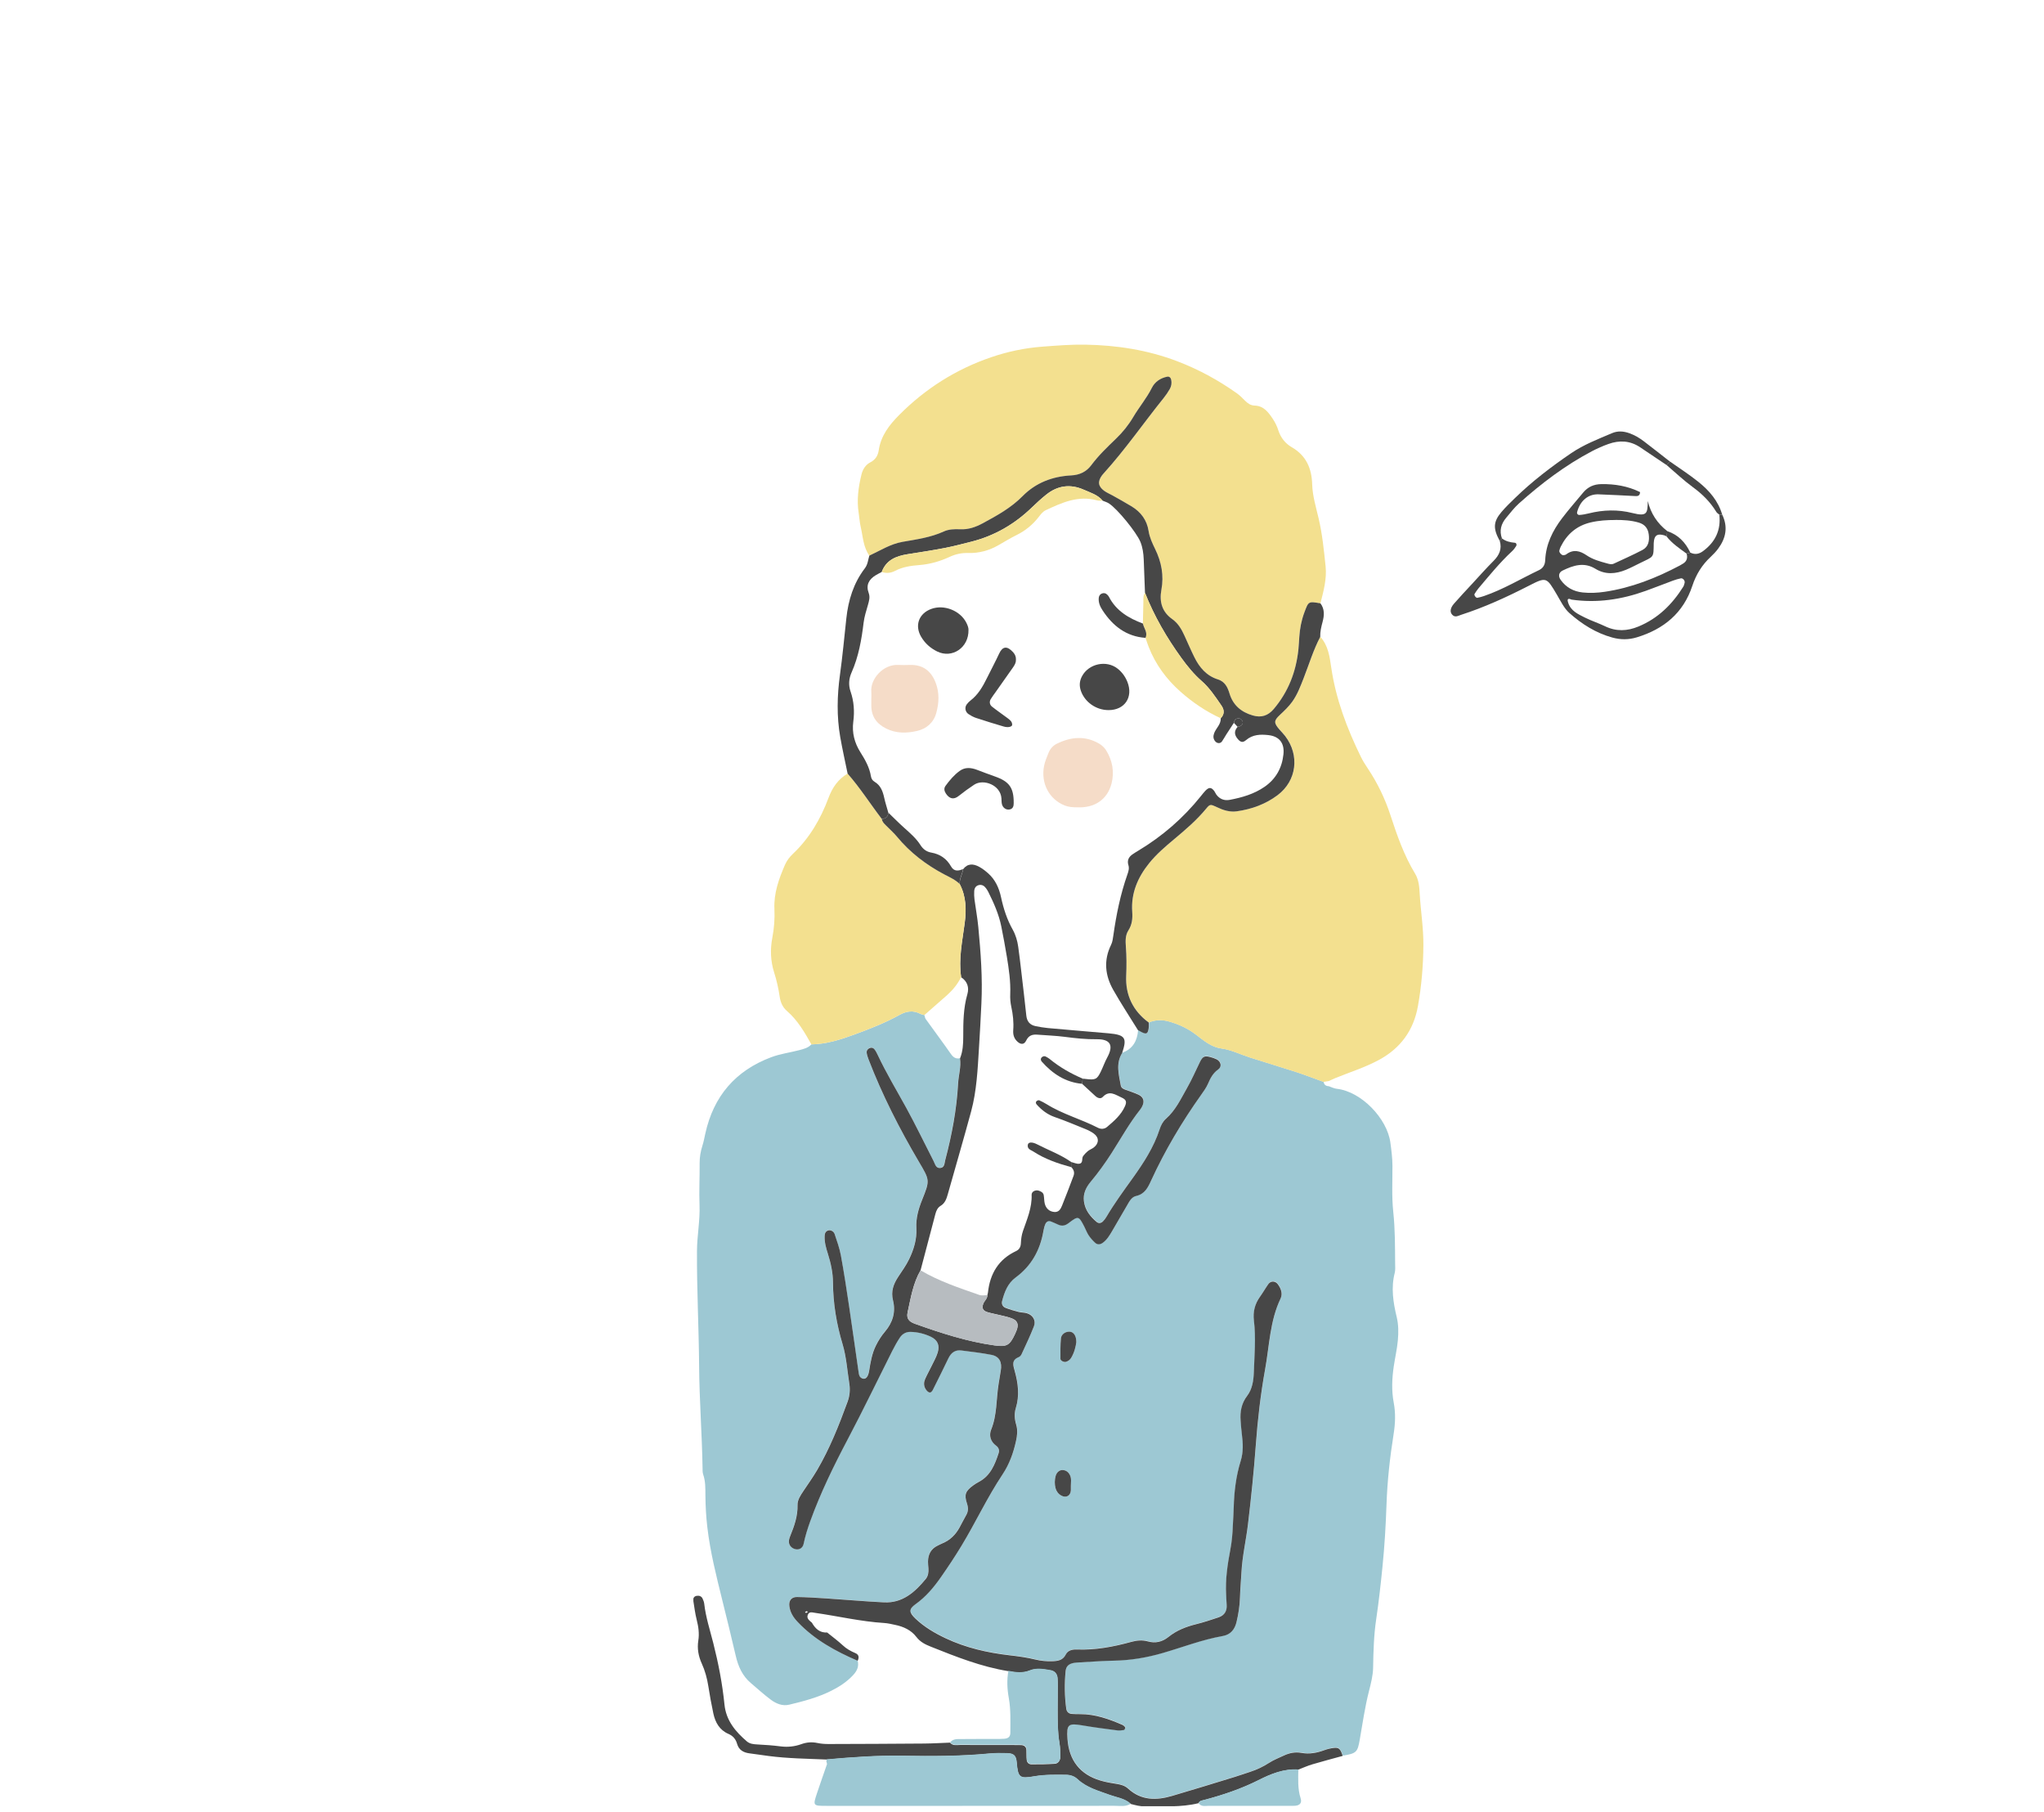
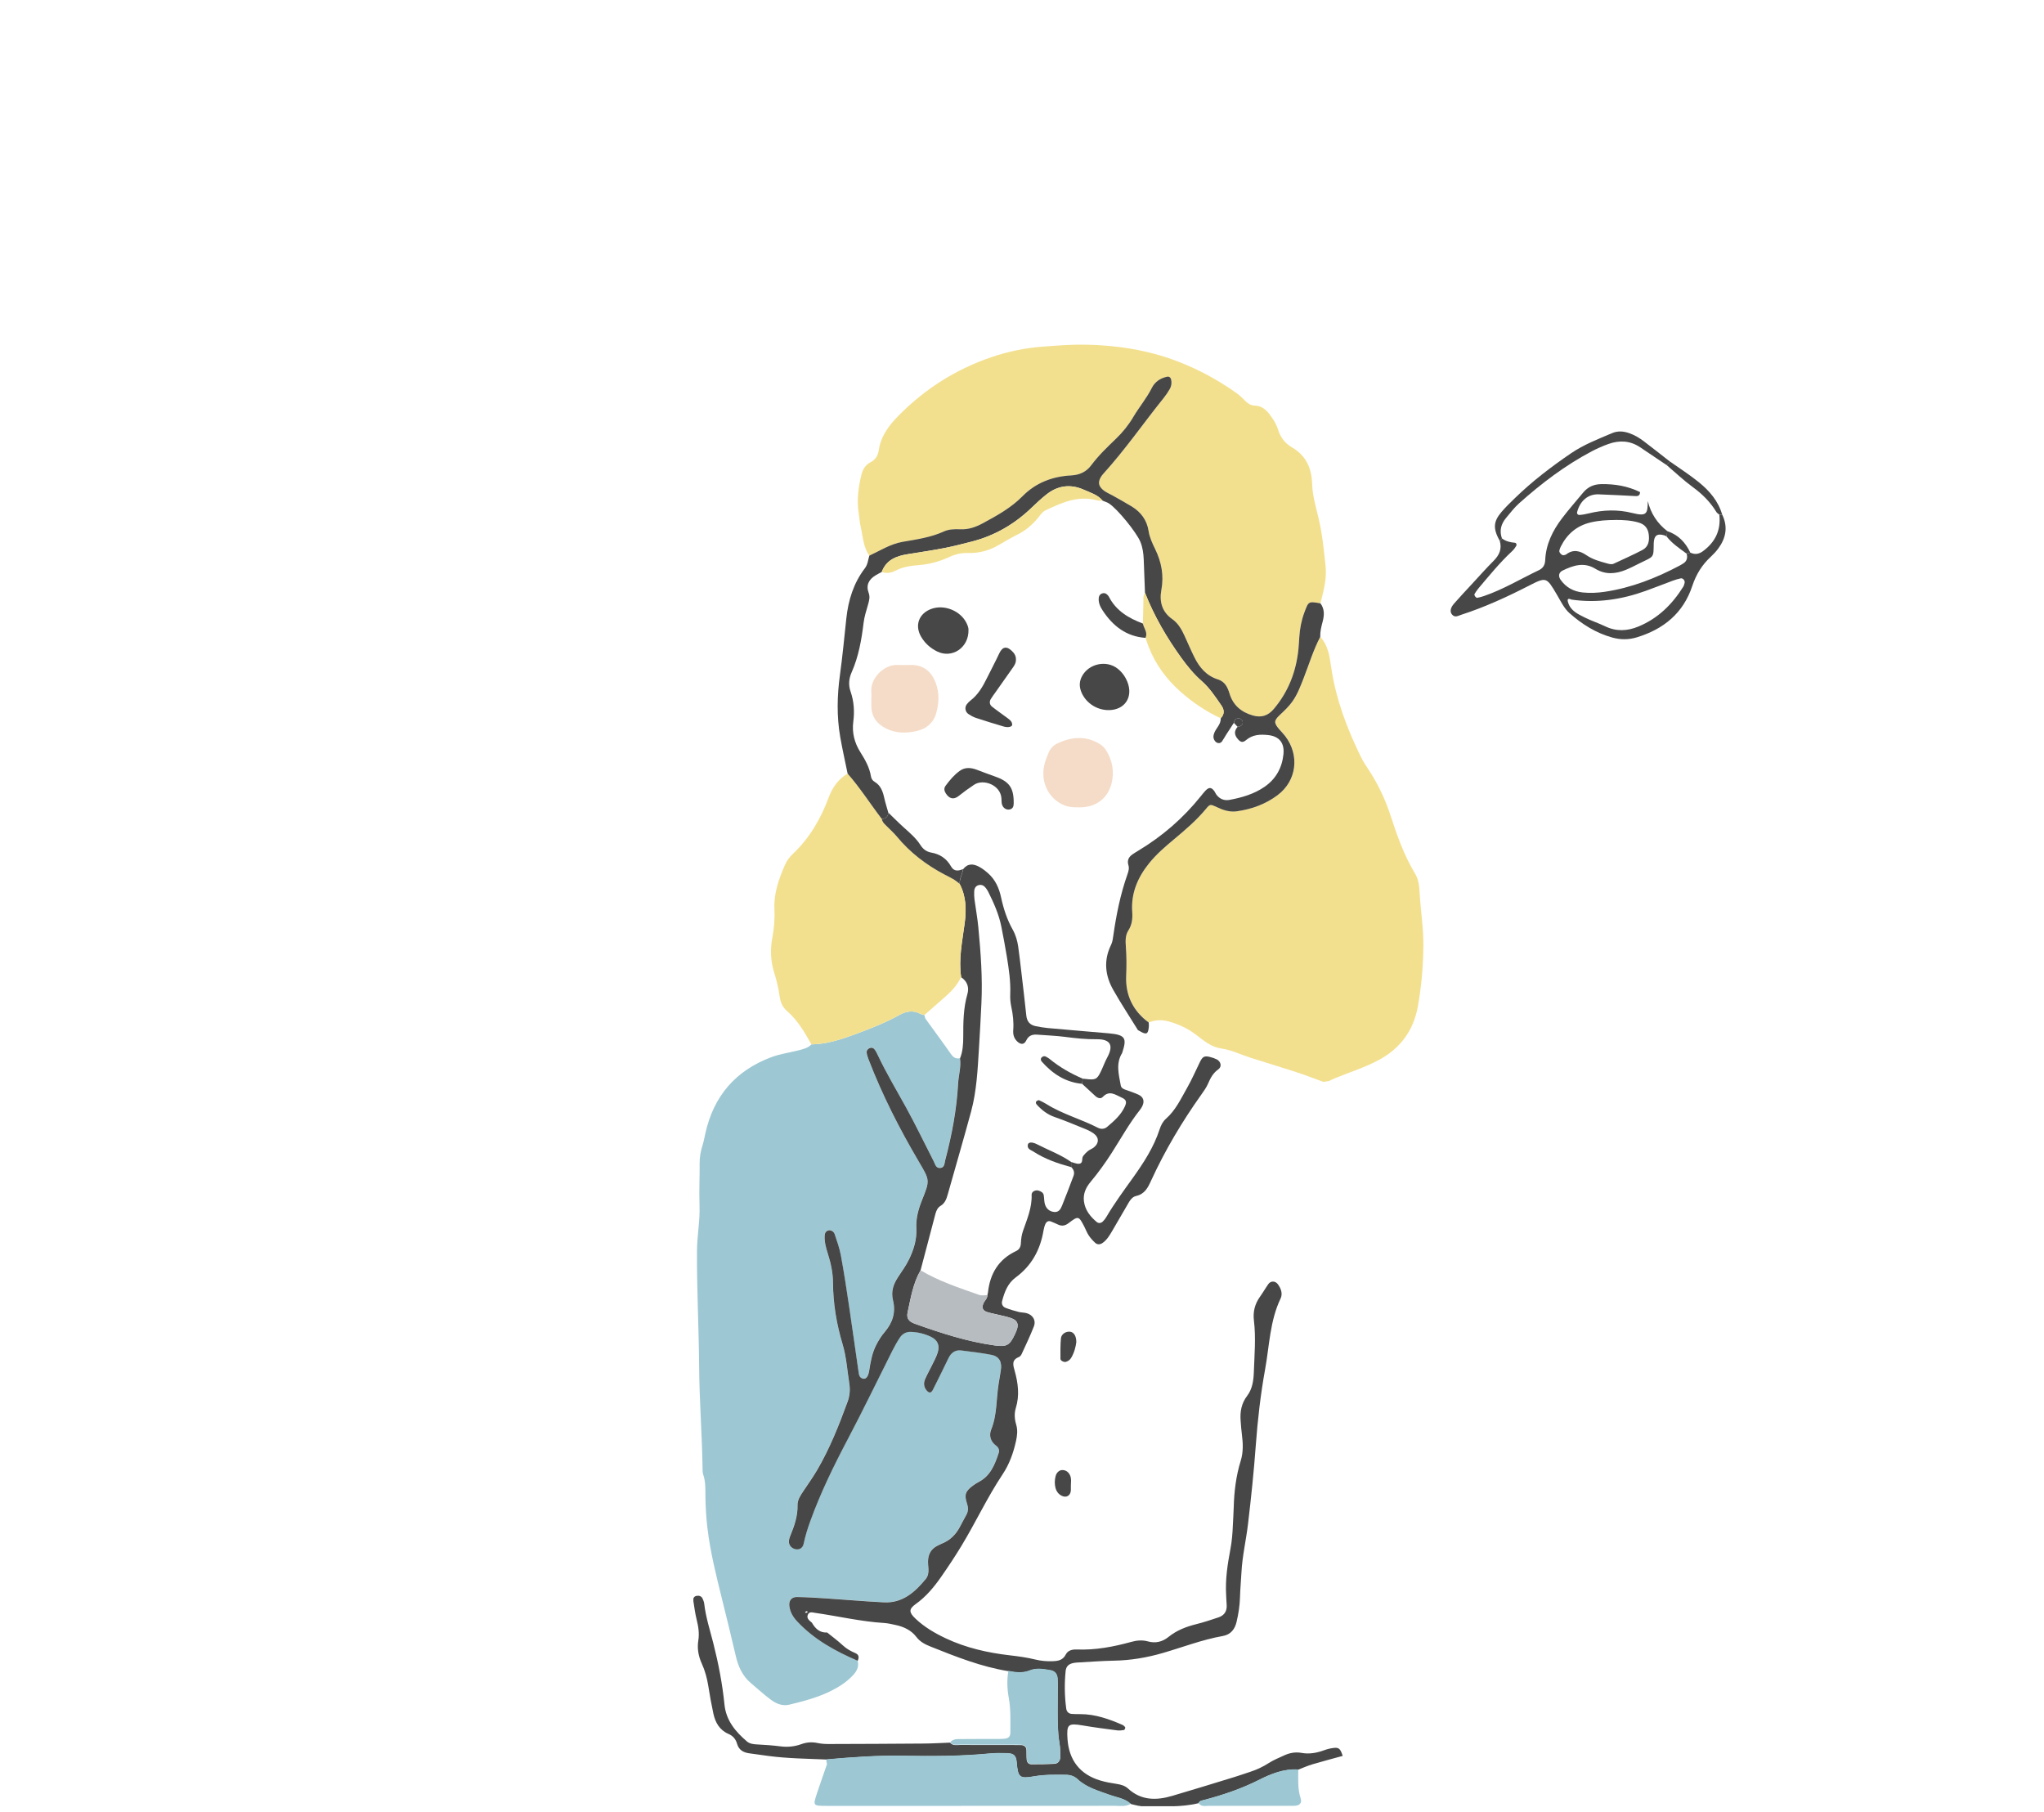
<svg xmlns="http://www.w3.org/2000/svg" id="Layer_1" viewBox="0 0 200 177.27">
  <defs>
    <style>.cls-1{fill:#474747;}.cls-2{fill:none;}.cls-3{fill:#b7bcc0;}.cls-4{fill:#9dc8d3;}.cls-5{fill:#f3e08f;}.cls-6{fill:#f5dcc8;}.cls-7{clip-path:url(#clippath);}</style>
    <clipPath id="clippath">
      <rect class="cls-2" x="67.845" y="33.714" width="101" height="143" />
    </clipPath>
  </defs>
  <g class="cls-7">
-     <path class="cls-4" d="M130.031,106.277c.254.085.506.219.769.247,2.41.267,4.922,2.911,5.241,5.241.104.768.203,1.524.206,2.297.006,1.501-.079,3.013.079,4.497.181,1.68.172,3.351.184,5.028,0,.318.037.651-.039.949-.376,1.458-.15,2.891.189,4.303.187.77.184,1.538.116,2.299-.076.853-.277,1.697-.401,2.547-.172,1.174-.226,2.359-.006,3.525.198,1.043.158,2.052-.008,3.101-.362,2.279-.616,4.57-.695,6.892-.071,2.03-.189,4.068-.396,6.097-.172,1.714-.359,3.423-.613,5.125-.234,1.572-.274,3.158-.302,4.747-.014.759-.212,1.523-.401,2.268-.404,1.583-.633,3.198-.913,4.801-.206,1.179-.322,1.316-1.65,1.526-.218-.685-.364-.835-.862-.781-.311.034-.624.108-.918.216-.735.27-1.466.412-2.255.27-.588-.106-1.173,0-1.718.258-.489.233-1,.432-1.455.722-.579.373-1.184.66-1.831.87-.517.168-1.026.35-1.546.509-2.031.619-4.057,1.25-6.097,1.847-1.545.452-3.034.469-4.325-.719-.305-.281-.698-.389-1.113-.452-.534-.079-1.074-.176-1.591-.329-1.989-.592-3.077-1.984-3.218-4.074-.099-1.438.062-1.56,1.509-1.313,1.11.191,2.232.33,3.351.478.217.028.449-.003.67-.034.051-.009.096-.128.124-.202.011-.029-.017-.088-.045-.117-.059-.062-.124-.136-.201-.17-1.331-.583-2.69-1.072-4.17-1.066-.271,0-.542,0-.814-.02-.308-.023-.506-.213-.545-.512-.17-1.219-.184-2.447-.062-3.672.048-.48.302-.708.788-.804.175-.034.359-.04.54-.052,1.127-.059,2.254-.15,3.385-.17,1.639-.029,3.232-.299,4.803-.753,1.949-.566,3.854-1.305,5.862-1.66.774-.137,1.175-.665,1.345-1.365.189-.793.316-1.603.339-2.427.023-.816.102-1.632.144-2.447.082-1.592.455-3.147.641-4.721.305-2.57.574-5.148.763-7.729.184-2.496.469-4.971.915-7.433.421-2.313.463-4.71,1.506-6.893.226-.475.048-.983-.271-1.41-.246-.327-.687-.341-.921-.011-.288.407-.534.844-.825,1.248-.5.699-.695,1.461-.59,2.317.203,1.68.051,3.363-.006,5.042-.028.824-.147,1.663-.653,2.328-.565.742-.709,1.549-.641,2.436.034.452.065.907.124,1.356.113.864.144,1.734-.116,2.569-.46,1.49-.644,3.013-.684,4.562-.017.591-.062,1.18-.085,1.768-.028.773-.09,1.538-.237,2.302-.28,1.473-.509,2.957-.421,4.469.017.318.023.636.051.952.057.631-.206,1.066-.797,1.265-.726.244-1.458.486-2.201.671-.978.244-1.896.599-2.687,1.239-.607.492-1.283.651-2.034.438-.542-.154-1.082-.097-1.608.048-1.752.483-3.517.818-5.345.745-.427-.017-.862.088-1.06.477-.302.6-.802.657-1.359.671-.545.014-1.076-.031-1.61-.162-.833-.205-1.681-.318-2.537-.418-2.164-.25-4.275-.73-6.261-1.666-1.065-.503-2.082-1.1-2.947-1.918-.644-.608-.67-.932.008-1.419,1.014-.727,1.794-1.659,2.498-2.666.701-1.003,1.379-2.026,2.012-3.072,1.387-2.291,2.517-4.73,4.003-6.961.667-1.001,1.057-2.098,1.314-3.263.119-.543.184-1.058.017-1.606-.158-.526-.201-1.086-.037-1.618.379-1.225.226-2.433-.107-3.626-.158-.566-.328-1.069.393-1.359.113-.046.226-.171.28-.287.415-.907.848-1.805,1.209-2.734.217-.566-.107-1.1-.695-1.271-.257-.077-.54-.06-.8-.128-.435-.114-.87-.236-1.288-.401-.277-.108-.41-.372-.33-.671.235-.887.542-1.725,1.331-2.305,1.537-1.131,2.393-2.683,2.712-4.556.037-.222.093-.446.181-.651.096-.222.28-.367.54-.27.254.094.497.216.746.324.37.162.678.083,1.003-.165.944-.722.986-.702,1.534.364.144.281.254.588.429.85.172.261.39.497.619.711.226.21.494.19.743.014.421-.296.672-.73.927-1.16.486-.821.952-1.651,1.438-2.47.232-.389.449-.858.913-.961.831-.185,1.141-.81,1.452-1.484,1.367-2.982,3.037-5.784,4.936-8.453.235-.33.478-.668.639-1.04.237-.551.494-1.043,1.009-1.41.379-.267.257-.779-.181-.989-.201-.097-.421-.165-.639-.222-.528-.134-.718-.04-.966.466-.424.853-.797,1.737-1.269,2.561-.605,1.057-1.119,2.186-2.065,3.016-.311.273-.497.645-.624,1.04-.571,1.754-1.56,3.272-2.619,4.75-.898,1.254-1.814,2.496-2.596,3.829-.09.153-.203.301-.331.426-.181.179-.424.213-.613.054-.636-.537-1.141-1.165-1.246-2.035-.088-.73.195-1.339.644-1.876.757-.907,1.446-1.862,2.082-2.857.904-1.413,1.721-2.888,2.763-4.207.085-.105.155-.225.218-.347.243-.486.121-.901-.367-1.128-.41-.19-.842-.327-1.266-.48-.22-.08-.427-.176-.472-.432-.189-1.066-.503-2.14.138-3.169,1.037-.372,1.469-1.171,1.551-2.22.04.02.079.037.116.06.718.429.879.358.949-.418.011-.128-.008-.259-.014-.389.644-.256,1.266-.29,1.966-.094.977.273,1.856.682,2.653,1.293.757.58,1.506,1.216,2.469,1.347,1.003.139,1.882.588,2.82.89,1.5.483,3.014.929,4.515,1.418.898.293,1.78.64,2.67.961.056.298.243.426.534.426l-.006.006ZM105.316,131.307c0-.611-.254-.978-.624-1.015-.404-.043-.839.225-.882.651-.065.665-.051,1.339-.048,2.009,0,.179.347.344.531.29.223-.065.404-.199.52-.395.302-.509.444-1.069.503-1.538v-.003ZM104.782,145.402c0-.361.079-.73-.082-1.071-.141-.302-.384-.501-.737-.509-.297-.009-.571.227-.667.571-.11.401-.119.81-.011,1.205.082.313.271.563.568.725.466.256.898.02.93-.517.008-.136,0-.27,0-.407v.003Z" />
    <path class="cls-4" d="M83.92,162.485c.138.537-.051.969-.41,1.364-.619.683-1.373,1.171-2.187,1.578-1.3.648-2.695,1.017-4.099,1.353-.661.159-1.269-.097-1.78-.472-.689-.506-1.322-1.094-1.978-1.646-.833-.705-1.24-1.637-1.48-2.683-.415-1.808-.865-3.607-1.308-5.406-.585-2.371-1.187-4.733-1.469-7.171-.121-1.041-.178-2.072-.186-3.113-.006-.679.014-1.361-.215-2.021-.073-.207-.062-.449-.065-.673-.054-3.309-.311-6.612-.336-9.923-.028-3.763-.232-7.524-.209-11.29.008-1.501.308-2.973.249-4.477-.054-1.359.023-2.726.011-4.087-.006-.6.093-1.168.274-1.737.124-.387.195-.787.283-1.185.808-3.652,2.941-6.14,6.43-7.456.893-.338,1.834-.455,2.746-.694.441-.114.876-.219,1.204-.566,1.503-.026,2.913-.489,4.297-1.001,1.472-.543,2.941-1.117,4.32-1.882.678-.378,1.345-.478,2.051-.105.119.063.257.08.387.119.04.128.051.279.124.381.817,1.137,1.656,2.26,2.458,3.408.234.338.483.52.893.435.124.827-.141,1.623-.186,2.439-.139,2.55-.61,5.045-1.26,7.507-.076.29-.057.702-.441.767-.478.082-.551-.375-.706-.682-.89-1.737-1.735-3.496-2.673-5.207-.938-1.711-1.947-3.38-2.78-5.147-.096-.205-.201-.409-.339-.583-.119-.145-.305-.179-.489-.091-.181.088-.282.247-.26.435.028.222.102.441.181.648,1.339,3.485,3.029,6.796,4.919,10.005,1.074,1.825,1.105,1.811.328,3.743-.359.893-.619,1.799-.565,2.78.059,1.074-.249,2.078-.703,3.021-.294.608-.698,1.165-1.071,1.734-.466.708-.726,1.424-.509,2.308.283,1.131-.028,2.163-.78,3.047-.356.418-.644.876-.89,1.364-.39.785-.531,1.634-.667,2.487-.088.555-.317.825-.599.757-.393-.094-.407-.441-.449-.751-.305-2.112-.596-4.224-.913-6.336-.249-1.66-.5-3.323-.805-4.974-.13-.708-.384-1.398-.61-2.086-.096-.29-.421-.435-.653-.347-.243.094-.316.29-.325.537-.023.603.141,1.171.316,1.734.288.915.494,1.845.5,2.805.011,2.061.347,4.07.938,6.037.381,1.271.458,2.589.664,3.885.093.583.042,1.169-.17,1.746-.842,2.305-1.743,4.584-2.989,6.705-.413.702-.89,1.367-1.342,2.046-.28.418-.579.859-.568,1.365.025,1.08-.319,2.055-.715,3.024-.051.125-.093.256-.119.389-.076.432.181.805.622.904.376.088.72-.099.808-.526.155-.758.384-1.489.65-2.217,1.009-2.779,2.303-5.426,3.681-8.038,1.503-2.848,2.899-5.756,4.348-8.632.223-.443.463-.884.743-1.296.237-.35.59-.557,1.034-.549.687.014,1.348.176,1.961.461.695.324.921.844.698,1.569-.133.429-.359.83-.557,1.236-.218.449-.463.884-.667,1.339-.133.298-.153.625.006.924.079.15.206.315.353.378.195.085.319-.089.404-.259.503-1.015,1.017-2.027,1.503-3.05.266-.554.658-.861,1.28-.779.983.131,1.972.239,2.944.429.768.153,1.054.713.907,1.544-.079.446-.147.895-.218,1.341-.234,1.473-.138,2.993-.718,4.42-.234.575-.079,1.169.478,1.578.24.176.347.435.254.719-.37,1.134-.802,2.231-1.949,2.831-.201.105-.396.225-.574.361-.718.537-.867.873-.579,1.751.144.438.133.776-.087,1.154-.229.392-.424.801-.644,1.199-.387.694-.918,1.231-1.661,1.538-.167.068-.328.154-.489.233-.641.31-.918.847-.932,1.538-.006.227.025.455.042.679.028.375-.028.756-.26,1.038-1.062,1.296-2.274,2.379-4.088,2.291-1.893-.094-3.783-.262-5.676-.387-.946-.062-1.893-.122-2.839-.136-.542-.009-.814.361-.746.898.079.611.384,1.091.805,1.535,1.656,1.751,3.709,2.868,5.879,3.806l.008.011Z" />
    <path class="cls-5" d="M85.064,54.361c-.605-.847-.627-1.87-.85-2.831-.102-.441-.124-.895-.195-1.344-.201-1.279-.028-2.535.277-3.775.122-.492.401-.941.865-1.177.497-.256.743-.659.819-1.174.212-1.427,1.023-2.473,2.003-3.459,2.568-2.584,5.563-4.477,8.993-5.648,1.619-.554,3.286-.907,5.018-1.037,1.396-.105,2.786-.219,4.184-.196,3.088.051,6.108.517,9.004,1.62,2.077.79,4.023,1.848,5.84,3.138.294.207.551.472.805.728.266.264.548.463.941.475.887.023,1.348.665,1.777,1.308.223.335.41.716.531,1.1.235.733.684,1.299,1.322,1.666,1.404.813,1.949,2.064,1.995,3.624.034,1.143.373,2.237.63,3.337.365,1.552.52,3.13.684,4.701.127,1.228-.206,2.43-.508,3.618-1.189-.208-1.167-.199-1.576.901-.288.776-.441,1.572-.492,2.39-.025.409-.045.819-.088,1.225-.226,2.18-.986,4.136-2.41,5.818-.562.665-1.218.875-2.054.634-1.122-.327-1.927-.995-2.271-2.129-.195-.642-.458-1.182-1.144-1.398-1.113-.353-1.805-1.171-2.303-2.177-.342-.691-.647-1.401-.966-2.101-.285-.622-.613-1.208-1.195-1.62-1.003-.711-1.28-1.694-1.062-2.876.257-1.39.008-2.709-.607-3.971-.28-.569-.551-1.14-.647-1.782-.161-1.055-.746-1.839-1.639-2.388-.616-.378-1.251-.725-1.882-1.08-.274-.156-.573-.276-.828-.46-.596-.438-.65-.91-.206-1.512.054-.074.113-.142.175-.208,2.102-2.322,3.882-4.903,5.843-7.342.226-.281.435-.583.613-.895.158-.279.206-.6.133-.924-.048-.207-.201-.321-.393-.281-.655.134-1.201.503-1.492,1.083-.514,1.023-1.252,1.89-1.825,2.865-.466.79-1.034,1.489-1.689,2.12-.848.819-1.701,1.629-2.41,2.581-.489.657-1.144.966-1.975,1.009-1.819.094-3.452.708-4.752,2.027-1.136,1.151-2.515,1.91-3.907,2.661-.689.372-1.407.62-2.198.583-.548-.026-1.119-.006-1.602.213-1.294.594-2.673.773-4.046,1.017-1.178.207-2.178.853-3.241,1.347l.003-.003Z" />
    <path class="cls-5" d="M129.497,105.851c-.89-.321-1.771-.668-2.67-.961-1.5-.489-3.012-.935-4.515-1.418-.938-.301-1.819-.75-2.82-.89-.963-.134-1.715-.77-2.469-1.347-.797-.611-1.675-1.02-2.653-1.293-.703-.196-1.322-.162-1.966.094-1.537-1.131-2.288-2.678-2.204-4.568.042-.955.042-1.899-.031-2.851-.042-.546-.062-1.114.243-1.589.367-.571.424-1.174.379-1.822-.13-1.822.537-3.368,1.656-4.758.715-.89,1.576-1.623,2.444-2.348,1.113-.929,2.212-1.867,3.139-2.993.362-.44.418-.44,1.037-.145.624.298,1.266.506,1.958.409,1.452-.202,2.814-.696,3.986-1.578,1.885-1.413,2.178-3.914.743-5.787-.164-.216-.359-.406-.537-.611-.585-.676-.593-.881.031-1.464.43-.404.856-.804,1.204-1.288.509-.708.808-1.515,1.119-2.319.526-1.347.941-2.737,1.616-4.019.785.853.918,1.973,1.074,3.024.455,3.092,1.543,5.955,2.902,8.729.198.406.446.787.698,1.165.932,1.404,1.658,2.908,2.184,4.514.647,1.984,1.334,3.954,2.424,5.75.364.6.41,1.319.446,1.97.096,1.674.373,3.331.359,5.017-.014,2.001-.181,3.979-.531,5.946-.424,2.393-1.709,4.147-3.84,5.292-1.359.73-2.828,1.188-4.246,1.765-.209.085-.41.188-.613.281-.178.028-.356.057-.534.088l-.011.003Z" />
    <path class="cls-1" d="M83.92,162.485c-2.173-.938-4.224-2.055-5.879-3.806-.421-.443-.726-.924-.805-1.535-.071-.537.201-.907.746-.898.946.014,1.896.074,2.839.136,1.893.125,3.783.293,5.676.387,1.811.088,3.026-.995,4.088-2.291.232-.281.288-.659.26-1.037-.017-.228-.048-.455-.042-.68.014-.69.291-1.228.932-1.537.164-.08.322-.165.489-.234.743-.307,1.277-.844,1.661-1.537.22-.395.415-.808.644-1.2.22-.378.232-.716.088-1.154-.291-.881-.141-1.213.579-1.751.181-.136.376-.255.573-.361,1.147-.599,1.576-1.697,1.949-2.831.093-.284-.014-.543-.254-.719-.557-.409-.709-1-.478-1.577.579-1.427.486-2.948.718-4.42.071-.446.138-.896.218-1.342.147-.83-.139-1.39-.907-1.543-.972-.193-1.961-.301-2.944-.429-.622-.082-1.014.225-1.28.779-.486,1.024-1,2.036-1.503,3.05-.085.171-.209.344-.404.259-.147-.063-.271-.227-.353-.378-.158-.296-.141-.625-.006-.924.203-.455.449-.89.667-1.339.198-.407.424-.807.557-1.236.223-.725-.003-1.245-.698-1.569-.613-.284-1.274-.449-1.961-.46-.446-.009-.799.199-1.034.549-.277.412-.517.853-.743,1.296-1.449,2.877-2.845,5.784-4.348,8.632-1.379,2.613-2.673,5.256-3.681,8.039-.263.727-.492,1.458-.65,2.217-.088.423-.432.611-.808.526-.441-.103-.701-.472-.622-.904.023-.134.065-.265.119-.39.396-.969.74-1.944.715-3.024-.011-.506.288-.946.568-1.364.452-.68.929-1.345,1.342-2.047,1.243-2.12,2.147-4.4,2.989-6.705.209-.574.26-1.163.17-1.745-.206-1.296-.283-2.615-.664-3.886-.59-1.967-.927-3.977-.938-6.037-.006-.961-.212-1.89-.5-2.805-.178-.563-.342-1.131-.316-1.734.008-.247.082-.446.325-.537.229-.088.557.057.653.347.229.688.48,1.376.61,2.086.305,1.652.557,3.311.805,4.974.316,2.109.605,4.224.913,6.335.045.31.056.654.449.751.283.068.511-.205.599-.756.136-.853.277-1.703.667-2.487.243-.489.534-.947.89-1.364.752-.884,1.062-1.913.78-3.047-.22-.884.042-1.6.509-2.308.373-.568.777-1.123,1.071-1.734.455-.947.763-1.95.704-3.021-.054-.981.206-1.887.565-2.78.777-1.933.746-1.919-.328-3.743-1.89-3.209-3.58-6.521-4.919-10.005-.079-.21-.153-.429-.181-.648-.023-.185.079-.347.26-.435.187-.091.373-.054.489.091.141.173.243.381.339.583.833,1.768,1.842,3.439,2.78,5.147.938,1.711,1.783,3.471,2.673,5.207.158.307.229.762.706.682.387-.065.365-.478.441-.767.65-2.464,1.122-4.957,1.26-7.507.045-.813.308-1.612.186-2.439.277-.682.316-1.404.316-2.126,0-1.398.009-2.791.404-4.158.189-.648.006-1.254-.605-1.651-.268-1.782.11-3.53.342-5.278.178-1.339.15-2.621-.486-3.84-.031-.52.263-.964.333-1.458.444-.585,1-.54,1.562-.239.314.168.605.395.873.631.709.62,1.082,1.45,1.274,2.345.24,1.114.582,2.18,1.144,3.178.288.514.455,1.086.537,1.671.113.807.209,1.617.302,2.425.17,1.438.339,2.876.492,4.317.062.574.356.915.907,1.026.396.08.797.151,1.198.188,1.972.179,3.944.341,5.919.512,1.712.148,1.825.48,1.353,1.927-.641,1.029-.328,2.103-.138,3.169.045.256.251.353.472.432.424.154.859.29,1.266.48.489.227.61.642.367,1.129-.059.122-.133.239-.218.347-1.045,1.319-1.862,2.794-2.763,4.207-.636.995-1.325,1.95-2.082,2.857-.449.54-.735,1.148-.644,1.876.104.867.61,1.498,1.246,2.035.189.159.432.128.613-.054.127-.125.24-.273.331-.426.783-1.333,1.698-2.575,2.596-3.829,1.059-1.481,2.048-2.999,2.619-4.75.127-.395.316-.767.624-1.04.946-.83,1.461-1.958,2.065-3.016.472-.824.848-1.705,1.269-2.561.251-.506.438-.6.966-.466.217.054.438.125.639.222.438.21.559.722.181.989-.517.364-.771.858-1.009,1.41-.161.37-.404.708-.639,1.04-1.899,2.669-3.568,5.472-4.936,8.453-.308.674-.619,1.299-1.452,1.484-.466.102-.684.571-.913.961-.486.819-.952,1.651-1.438,2.47-.254.429-.506.864-.927,1.16-.251.176-.52.196-.743-.014-.229-.213-.446-.452-.619-.711-.175-.261-.285-.566-.429-.85-.548-1.066-.59-1.086-1.534-.364-.322.247-.633.327-1.003.165-.249-.108-.492-.23-.746-.324-.26-.094-.444.048-.54.27-.087.205-.141.429-.181.651-.316,1.873-1.175,3.425-2.712,4.556-.788.58-1.096,1.418-1.331,2.305-.079.299.054.563.33.671.418.165.853.287,1.288.401.26.068.542.051.8.128.588.173.913.705.695,1.271-.359.929-.794,1.828-1.209,2.734-.054.117-.164.242-.28.287-.72.29-.551.796-.393,1.358.333,1.194.486,2.402.107,3.627-.164.532-.121,1.092.037,1.618.164.548.102,1.063-.017,1.606-.257,1.165-.647,2.262-1.314,3.263-1.486,2.231-2.619,4.67-4.003,6.961-.633,1.046-1.311,2.069-2.012,3.072-.701,1.006-1.48,1.942-2.498,2.666-.678.486-.653.81-.008,1.419.865.818,1.882,1.415,2.947,1.918,1.983.935,4.097,1.416,6.261,1.666.856.099,1.704.213,2.537.418.534.131,1.065.176,1.61.162.557-.014,1.057-.071,1.359-.671.198-.389.633-.495,1.06-.478,1.825.074,3.594-.261,5.345-.744.526-.145,1.065-.199,1.608-.049.751.211,1.424.054,2.034-.437.791-.64,1.709-.995,2.687-1.24.743-.184,1.475-.426,2.201-.67.588-.199.853-.634.797-1.265-.028-.316-.031-.637-.051-.952-.088-1.513.141-2.993.421-4.469.144-.764.206-1.529.237-2.302.023-.591.071-1.18.085-1.768.04-1.549.223-3.072.684-4.562.26-.836.229-1.705.116-2.569-.059-.45-.09-.904-.124-1.356-.068-.887.076-1.694.641-2.436.509-.668.624-1.507.653-2.328.056-1.68.209-3.363.006-5.042-.102-.853.09-1.617.59-2.317.291-.404.537-.841.825-1.248.235-.33.675-.316.921.011.319.426.5.935.271,1.41-1.042,2.183-1.088,4.576-1.506,6.893-.446,2.462-.732,4.937-.915,7.433-.189,2.581-.458,5.159-.763,7.728-.186,1.578-.559,3.13-.641,4.722-.042.815-.122,1.631-.144,2.447-.023.824-.15,1.631-.339,2.427-.167.702-.568,1.228-1.345,1.365-2.009.355-3.913,1.094-5.862,1.66-1.571.457-3.164.724-4.803.753-1.127.02-2.257.108-3.385.17-.181.009-.362.015-.54.052-.486.096-.74.324-.788.804-.122,1.225-.104,2.45.062,3.672.04.296.237.489.545.512.271.02.542.02.814.02,1.481-.003,2.837.483,4.17,1.066.076.034.141.108.201.17.028.029.056.088.045.117-.028.076-.073.196-.124.202-.22.031-.449.065-.67.034-1.119-.148-2.238-.287-3.351-.478-1.446-.247-1.605-.125-1.509,1.313.141,2.089,1.229,3.482,3.218,4.073.517.154,1.054.251,1.591.33.415.063.808.171,1.113.452,1.291,1.188,2.78,1.174,4.325.719,2.037-.597,4.066-1.225,6.097-1.847.517-.159,1.028-.341,1.545-.509.647-.21,1.252-.498,1.831-.87.452-.29.963-.492,1.455-.722.545-.258,1.13-.366,1.718-.258.788.142,1.523,0,2.255-.271.294-.108.607-.181.918-.216.497-.056.644.094.862.782-.992.273-1.989.534-2.975.827-.469.14-.918.344-1.379.52-1.407-.096-2.673.421-3.873,1.027-1.706.861-3.489,1.458-5.323,1.944-.215.057-.449.065-.562.31-1.712.42-3.455.289-5.19.315-.503.009-.969-.119-1.444-.242-.588-.545-1.376-.625-2.082-.884-1.096-.403-2.238-.699-3.128-1.534-.302-.285-.695-.418-1.116-.421-1.034-.009-2.071-.034-3.096.142-1.452.253-1.61.134-1.735-1.353-.057-.657-.263-.884-.93-.907-.585-.02-1.173-.02-1.754.034-2.828.268-5.667.273-8.501.222-2.483-.045-4.944.137-7.411.355-1.893-.082-3.789-.099-5.67-.346-.624-.083-1.249-.179-1.876-.259-.582-.074-1.037-.321-1.209-.924-.133-.469-.404-.787-.853-.98-.867-.376-1.283-1.115-1.472-1.996-.189-.887-.353-1.779-.492-2.674-.121-.768-.322-1.51-.641-2.212-.328-.722-.463-1.461-.339-2.251.11-.682.014-1.35-.155-2.018-.155-.614-.234-1.245-.333-1.87-.042-.259.079-.447.339-.486.232-.037.455.034.565.267.076.162.144.338.164.514.15,1.313.562,2.567.884,3.84.503,1.979.89,3.98,1.096,6.015.158,1.563,1.076,2.652,2.198,3.612.277.236.65.276,1.023.293.766.037,1.531.094,2.288.191.689.085,1.356.014,1.997-.216.528-.191,1.043-.233,1.591-.117.35.074.715.1,1.071.1,3.113-.009,6.227-.02,9.34-.046.856-.006,1.709-.06,2.565-.091.274.338.661.225,1.006.228,1.667.011,3.334.005,5.001.005.316,0,.63,0,.946.009.314.011.506.176.523.497.017.316-.006.634.025.95.023.247.198.432.441.432.763.005,1.528-.003,2.291-.049.328-.02.548-.301.548-.671,0-.451-.011-.909-.085-1.353-.184-1.08-.175-2.165-.178-3.254,0-.77.014-1.541.014-2.311,0-.273,0-.546-.025-.813-.04-.412-.302-.671-.684-.736-.667-.114-1.376-.244-2.003.011-.726.296-1.407.202-2.116.063-2.639-.424-5.105-1.404-7.569-2.388-.548-.219-1.045-.454-1.43-.958-.511-.67-1.254-1.011-2.071-1.179-.353-.074-.706-.162-1.065-.185-2.297-.142-4.537-.674-6.806-.998-.268-.037-.542-.145-.681.197-.127.309.085.5.291.679.034.028.071.057.105.085.333.583.766,1.009,1.497.967.514.417,1.051.81,1.534,1.259.367.344.783.568,1.235.761.364.157.364.452.203.771l.008-.023ZM104.807,113.684c.26.063.528.199.78.173.435-.046.223-.526.398-.756.133-.176.288-.344.461-.483.175-.139.398-.216.576-.352.523-.401.534-.972.014-1.353-.251-.185-.54-.332-.828-.449-1-.406-1.997-.827-3.017-1.18-.709-.247-1.263-.679-1.752-1.219-.09-.099-.127-.242,0-.344.065-.051.184-.097.246-.071.243.108.483.23.712.372,1.576.989,3.385,1.467,5.029,2.314.288.148.633.145.898-.08.689-.583,1.376-1.177,1.754-2.032.189-.429.119-.645-.339-.847-.596-.262-1.184-.748-1.836-.057-.212.225-.509.108-.726-.088-.435-.395-.862-.796-1.294-1.194.02-.171.04-.338.059-.509.09.011.178.023.268.031.975.119,1.13.051,1.506-.728.218-.449.381-.924.619-1.362.675-1.236.28-1.813-1.04-1.794-1.04.014-2.071-.099-3.102-.233-.893-.117-1.8-.145-2.698-.216-.489-.037-.848.08-1.09.586-.201.412-.54.395-.87.082-.322-.304-.424-.671-.393-1.106.059-.776-.025-1.538-.192-2.299-.085-.395-.119-.813-.102-1.217.048-1.236-.13-2.447-.328-3.658-.161-.986-.345-1.967-.54-2.945-.24-1.214-.74-2.331-1.288-3.428-.059-.119-.139-.233-.218-.344-.172-.236-.401-.372-.698-.304-.305.071-.435.31-.452.6-.014.27-.006.546.028.813.119.898.288,1.794.373,2.695.237,2.487.424,4.977.302,7.481-.071,1.452-.144,2.902-.237,4.352-.13,2.083-.22,4.178-.768,6.205-.735,2.715-1.526,5.412-2.288,8.118-.124.443-.274.864-.701,1.12-.288.173-.418.463-.503.779-.483,1.842-.969,3.681-1.455,5.523-.735,1.271-.958,2.706-1.266,4.104-.13.588.099.91.718,1.128,2.543.907,5.108,1.745,7.795,2.115,1.198.165,1.48-.014,1.995-1.117.056-.122.11-.247.158-.375.22-.585.079-.952-.517-1.168-.421-.154-.867-.233-1.302-.341-.347-.085-.704-.148-1.045-.253-.449-.139-.562-.406-.401-.824.11-.293.407-.492.401-.839.02-.088.048-.176.059-.264.201-1.845,1.042-3.246,2.757-4.048.317-.148.449-.421.463-.765.017-.409.071-.807.206-1.2.398-1.151.89-2.274.845-3.539-.011-.321.384-.512.712-.398.215.077.427.182.472.435.048.264.037.543.096.804.113.497.463.801.932.841.455.04.633-.29.769-.631.384-.964.763-1.93,1.122-2.905.122-.324.017-.625-.235-.864,0-.168,0-.335-.003-.503v.008ZM78.866,157.812c.056-.031.116-.065.175-.096-.031-.032-.068-.091-.09-.086-.065.014-.122.054-.181.086.031.031.059.059.096.096Z" />
    <path class="cls-5" d="M93.902,86.48c.636,1.219.664,2.501.486,3.84-.232,1.748-.61,3.493-.345,5.278-.342.688-.822,1.271-1.39,1.777-.732.651-1.469,1.29-2.204,1.936-.13-.04-.268-.057-.387-.119-.706-.372-1.373-.27-2.051.105-1.379.767-2.845,1.339-4.32,1.882-1.384.512-2.794.975-4.297,1.001-.667-1.183-1.342-2.356-2.387-3.263-.427-.369-.633-.833-.718-1.41-.116-.801-.299-1.603-.545-2.376-.353-1.114-.387-2.254-.178-3.36.181-.949.254-1.887.209-2.834-.071-1.546.432-2.939,1.028-4.315.184-.424.463-.785.791-1.094,1.61-1.526,2.701-3.397,3.467-5.449.384-1.032.941-1.836,1.873-2.393,1.223,1.396,2.215,2.967,3.345,4.437.062.341.325.534.542.759.316.324.658.625.944.972,1.291,1.563,2.862,2.757,4.642,3.695.517.273,1.059.509,1.489.927l.006.006Z" />
    <path class="cls-1" d="M86.282,80.124c-1.127-1.47-2.122-3.041-3.345-4.437-.243-1.194-.514-2.385-.723-3.584-.353-2.021-.305-4.045-.026-6.077.254-1.836.424-3.684.624-5.526.192-1.785.709-3.456,1.808-4.895.299-.389.311-.827.444-1.245,1.062-.492,2.062-1.14,3.241-1.347,1.373-.242,2.752-.424,4.046-1.017.48-.222,1.054-.239,1.602-.213.791.037,1.509-.21,2.198-.583,1.393-.753,2.774-1.509,3.907-2.66,1.297-1.316,2.933-1.933,4.752-2.027.831-.043,1.486-.352,1.975-1.009.709-.952,1.56-1.762,2.41-2.581.656-.631,1.223-1.33,1.69-2.12.574-.975,1.314-1.842,1.825-2.865.291-.58.836-.952,1.492-1.083.192-.04.345.074.393.281.073.324.025.642-.133.924-.178.313-.387.614-.613.895-1.961,2.439-3.741,5.02-5.843,7.342-.062.068-.121.136-.175.207-.444.6-.39,1.072.206,1.512.251.185.551.304.828.46.63.358,1.266.702,1.882,1.08.893.549,1.475,1.333,1.639,2.388.099.642.37,1.214.647,1.782.616,1.262.865,2.581.608,3.971-.218,1.182.059,2.166,1.062,2.876.582.412.91.998,1.195,1.62.322.702.624,1.41.966,2.101.497,1.006,1.187,1.825,2.303,2.177.689.216.949.756,1.144,1.398.345,1.134,1.15,1.805,2.271,2.129.833.242,1.492.031,2.054-.634,1.424-1.683,2.181-3.638,2.41-5.818.042-.406.062-.816.088-1.225.054-.821.203-1.615.492-2.39.41-1.1.387-1.109,1.576-.901.427.563.376,1.194.209,1.816-.13.483-.246.961-.229,1.464-.675,1.285-1.091,2.675-1.616,4.019-.314.802-.613,1.612-1.119,2.319-.345.48-.771.884-1.203,1.288-.622.583-.616.787-.031,1.464.178.205.373.395.537.611,1.435,1.876,1.141,4.374-.743,5.787-1.173.881-2.534,1.373-3.986,1.577-.692.097-1.333-.108-1.958-.409-.619-.296-.675-.296-1.037.145-.927,1.126-2.026,2.064-3.139,2.993-.867.725-1.726,1.458-2.444,2.348-1.119,1.39-1.785,2.936-1.656,4.758.045.648-.011,1.251-.379,1.822-.305.475-.285,1.046-.243,1.589.073.949.073,1.893.031,2.851-.085,1.89.667,3.437,2.204,4.568.006.131.025.261.014.389-.068.776-.232.847-.949.418-.037-.023-.076-.04-.116-.06-.811-1.31-1.659-2.598-2.418-3.937-.802-1.413-.961-2.896-.212-4.414.136-.276.175-.605.22-.915.288-2.027.692-4.028,1.373-5.96.107-.307.201-.603.099-.924-.141-.458.031-.796.404-1.052.187-.128.379-.247.574-.364,2.348-1.413,4.393-3.181,6.111-5.327.141-.176.28-.355.435-.52.35-.372.582-.37.873.009.082.108.127.242.206.352.328.446.78.62,1.308.52,1.203-.227,2.379-.566,3.404-1.271,1.11-.762,1.718-1.853,1.856-3.186.116-1.103-.404-1.759-1.478-1.879-.771-.085-1.526-.065-2.178.489-.325.276-.537.208-.791-.082-.353-.398-.413-.796-.037-1.211.121-.043.266-.057.356-.136.138-.117.198-.293.099-.466-.121-.213-.314-.281-.548-.199-.189.068-.235.239-.274.409-.246.375-.494.75-.737,1.128-.147.227-.271.469-.427.688-.172.239-.5.205-.684-.04-.181-.242-.184-.48-.082-.762.184-.503.681-.87.641-1.469.381-.389.362-.819.076-1.231-.59-.855-1.156-1.728-1.952-2.422-.752-.657-1.379-1.427-1.966-2.237-1.438-1.987-2.664-4.09-3.565-6.378-.042-1.089-.079-2.18-.124-3.269-.025-.591-.102-1.174-.331-1.731-.379-.913-2.218-3.189-3.068-3.744-.186-.122-.41-.182-.616-.27-.486-.583-1.195-.785-1.848-1.074-1.311-.583-2.551-.421-3.673.478-.492.392-.958.824-1.413,1.262-1.692,1.634-3.659,2.774-5.936,3.348-.873.219-1.743.452-2.625.62-1.192.23-2.393.406-3.594.6-1.119.179-2.094.557-2.531,1.737-.198.108-.401.208-.593.324-.658.398-.969.955-.687,1.72.158.424.04.796-.073,1.194-.161.566-.347,1.134-.418,1.714-.203,1.674-.489,3.323-1.178,4.878-.266.597-.322,1.231-.102,1.862.336.964.398,1.953.268,2.959-.141,1.083.119,2.072.695,2.987.46.73.89,1.478,1.031,2.351.04.242.155.421.362.543.602.355.802.944.944,1.583.107.483.263.955.396,1.435-.025.401-.257.591-.639.62v-.003Z" />
    <path class="cls-4" d="M80.894,172.126c2.464-.218,4.927-.4,7.411-.355,2.834.051,5.67.046,8.501-.222.582-.054,1.17-.054,1.755-.034.667.023.873.25.929.907.127,1.489.283,1.609,1.735,1.353,1.026-.179,2.062-.151,3.097-.142.421.003.811.136,1.116.42.89.836,2.028,1.132,3.127,1.535.706.262,1.495.341,2.082.884-.497.316-1.054.202-1.588.202-4.973.009-9.942.006-14.915.006h-13.287c-1.317,0-1.325-.012-.907-1.265.314-.944.647-1.882.972-2.822-.02-.091-.042-.182-.062-.273-.006-.069.006-.134.037-.194h-.003Z" />
    <path class="cls-1" d="M168.517,50.359c.576,1.191.362,2.291-.395,3.314-.215.29-.467.557-.729.802-.853.785-1.435,1.731-1.8,2.834-.884,2.683-2.808,4.244-5.43,5.045-.802.244-1.588.244-2.396.023-1.605-.441-2.981-1.31-4.201-2.393-.523-.463-.85-1.162-1.218-1.785-1.034-1.757-1.031-1.774-2.791-.873-2.133,1.091-4.306,2.089-6.589,2.825-.285.091-.588.301-.873-.008-.243-.264-.201-.651.181-1.089.565-.648,1.158-1.273,1.74-1.904.706-.765,1.398-1.544,2.133-2.282.557-.56.833-1.174.596-1.961.076-.074.15-.148.226-.225.373.284.799.378,1.257.421.153.014.198.202.13.313-.113.19-.254.372-.418.523-1.195,1.111-2.221,2.379-3.274,3.621-.144.17-.266.361-.384.551-.071.114.138.404.274.375.218-.043.435-.097.644-.171,1.884-.645,3.591-1.68,5.382-2.533.41-.196.593-.52.613-.972.065-1.558.726-2.888,1.641-4.096.655-.864,1.376-1.677,2.068-2.516.461-.56,1.045-.821,1.771-.833,1.328-.023,2.599.19,3.8.779-.006.27-.127.406-.412.392-1.212-.063-2.424-.125-3.639-.171-1.017-.04-1.811.611-2.108,1.739-.042.159.09.287.209.279.311-.02.621-.077.927-.153,1.424-.358,2.868-.395,4.277-.037,1.492.378,1.469-.011,1.506-1.174.285,1.208.927,2.186,1.904,2.942-.02.176-.037.35-.057.526-.082-.04-.158-.091-.246-.114-.622-.173-.898-.034-.994.494-.017.088-.025.179-.028.27-.023,1.489.045,1.268-1.376,1.97-.444.219-.884.452-1.342.64-1.006.415-2.02.495-2.986-.097-1.119-.685-2.164-.335-3.207.168-.384.185-.452.549-.201.907.528.748,1.269,1.146,2.159,1.239.718.077,1.441.04,2.156-.065,2.616-.386,5.035-1.347,7.357-2.575.119-.063.235-.134.348-.208.35-.233.418-.566.311-.952.121-.031.243-.065.365-.097.443.213.842.148,1.237-.145,1.209-.89,1.769-2.066,1.597-3.576.099.006.195.008.294.014l-.009-.003ZM153.755,58.659c-.311-.142-.435-.068-.322.281.249.83.975,1.143,1.647,1.481.641.321,1.334.543,1.983.856,1.093.523,2.164.472,3.26.017,1.907-.79,3.294-2.16,4.376-3.885.071-.111.102-.25.136-.378.059-.21-.161-.489-.373-.446-.26.051-.517.131-.768.222-.887.327-1.763.679-2.653.998-2.365.853-4.786,1.222-7.292.856h.006ZM158.063,50.874c-.814,0-1.616.048-2.416.236-1.37.324-2.322,1.143-2.941,2.388-.059.119-.099.253-.13.381-.04.173.251.478.421.441.088-.017.187-.031.254-.083.692-.523,1.336-.355,1.992.091.605.412,1.305.603,2.003.793.22.06.438.128.658.026.938-.441,1.89-.856,2.805-1.339.593-.313.698-.901.616-1.529-.079-.6-.396-.981-.986-1.154-.746-.219-1.509-.256-2.277-.256v.006Z" />
    <path class="cls-4" d="M98.677,163.469c.709.139,1.387.233,2.116-.063.627-.256,1.336-.125,2.003-.011.384.065.644.324.684.736.026.27.028.543.026.813,0,.77-.017,1.54-.014,2.311,0,1.088-.006,2.174.178,3.254.076.444.085.901.085,1.353,0,.367-.217.651-.548.671-.763.043-1.528.051-2.291.048-.246,0-.418-.184-.441-.432-.031-.315-.006-.634-.025-.949-.017-.321-.206-.489-.523-.498-.316-.011-.63-.008-.946-.008-1.667,0-3.334.006-5.001-.006-.345,0-.732.114-1.006-.227.297-.367.721-.313,1.116-.318,1.076-.012,2.156-.006,3.232-.009.314,0,.63.006.941-.02.398-.031.596-.202.596-.585,0-1.129.054-2.263-.147-3.377-.161-.898-.209-1.788-.039-2.686l.006.003Z" />
    <path class="cls-4" d="M117.278,176.398c.113-.241.347-.25.562-.309,1.834-.486,3.616-1.083,5.323-1.945,1.201-.605,2.469-1.125,3.873-1.026-.006.947-.073,1.891.226,2.82.144.449-.076.694-.523.73-.178.015-.359.012-.54.012-2.65,0-5.3.003-7.95-.003-.342,0-.735.111-.975-.276l.003-.003Z" />
    <path class="cls-1" d="M146.737,52.906c-.658-1.202-.627-1.87.187-2.825.41-.48.864-.918,1.319-1.359,1.687-1.64,3.546-3.058,5.487-4.38,1.243-.847,2.625-1.376,3.989-1.958.571-.244,1.133-.205,1.709,0,.517.182.98.458,1.41.784.859.654,1.706,1.325,2.56,1.99-.113.111-.223.224-.336.335-.862-.577-1.72-1.157-2.582-1.734-.978-.657-2.026-.705-3.099-.321-.551.196-1.091.435-1.608.705-2.61,1.373-4.947,3.144-7.139,5.105-.466.418-.856.929-1.26,1.413-.5.594-.684,1.265-.41,2.024-.076.074-.15.148-.226.225v-.003Z" />
    <path class="cls-1" d="M163.061,45.487c.113-.111.223-.224.336-.335.941.665,1.915,1.288,2.811,2.012,1.048.844,1.921,1.85,2.308,3.198-.099-.006-.195-.009-.293-.014-.097-.088-.221-.156-.286-.264-.593-.981-1.381-1.754-2.305-2.43-.901-.659-1.718-1.438-2.568-2.163l-.003-.003Z" />
    <path class="cls-1" d="M105.316,131.307c-.059.469-.201,1.032-.503,1.538-.116.196-.297.33-.52.395-.184.054-.531-.111-.531-.29,0-.671-.017-1.344.048-2.009.042-.426.477-.691.881-.651.373.037.624.404.624,1.015v.003Z" />
    <path class="cls-1" d="M104.782,145.402c0,.137.006.273,0,.407-.031.534-.463.773-.93.517-.294-.162-.483-.415-.568-.725-.104-.398-.099-.807.011-1.205.096-.344.37-.58.667-.571.353.008.596.207.737.509.161.338.082.71.082,1.071v-.003Z" />
    <path class="cls-3" d="M90.079,124.287c1.805,1.069,3.783,1.72,5.747,2.407.237.082.526.02.788.026.006.347-.291.549-.401.839-.158.418-.048.685.401.824.342.105.698.168,1.045.253.435.108.882.188,1.302.341.593.216.737.583.517,1.168-.048.128-.102.253-.158.375-.514,1.106-.797,1.282-1.995,1.117-2.687-.372-5.252-1.208-7.795-2.115-.622-.222-.848-.543-.718-1.128.308-1.401.531-2.834,1.266-4.104v-.003Z" />
    <path class="cls-1" d="M86.921,79.505c.52.5,1.026,1.015,1.562,1.495.574.514,1.158,1.015,1.579,1.674.257.404.585.657,1.071.742.842.148,1.497.591,1.927,1.356.288.509.72.449,1.173.253-.071.495-.365.938-.333,1.458-.429-.418-.969-.654-1.489-.927-1.78-.938-3.351-2.135-4.642-3.695-.288-.347-.627-.651-.944-.972-.22-.225-.483-.418-.542-.759.381-.028.613-.219.639-.62v-.006Z" />
    <path class="cls-1" d="M105.881,106.036c-1.622-.148-2.876-.972-3.933-2.155-.127-.142-.158-.33.025-.469.113-.085.246-.105.376-.028.116.068.243.128.345.213.983.813,2.079,1.433,3.246,1.933-.02.171-.04.338-.059.509v-.003Z" />
    <path class="cls-1" d="M104.81,114.188c-1.294-.352-2.557-.784-3.695-1.524-.246-.159-.616-.233-.548-.657.045-.27.404-.313.918-.048,1.107.571,2.291.998,3.32,1.722,0,.168,0,.335.003.503l.003.003Z" />
    <path class="cls-5" d="M107.898,48.989c-.181-.009-.367.014-.537-.031-1.836-.512-3.438.205-5.035.958-.294.139-.483.392-.678.645-.588.762-1.308,1.359-2.178,1.785-.605.299-1.181.654-1.769.989-.921.529-1.904.799-2.966.767-.641-.017-1.235.108-1.825.384-.941.435-1.924.719-2.978.799-.797.06-1.61.179-2.345.563-.418.219-.856.264-1.308.111.438-1.18,1.416-1.558,2.531-1.737,1.198-.19,2.402-.369,3.594-.6.881-.171,1.754-.401,2.625-.62,2.28-.574,4.246-1.711,5.936-3.348.455-.438.918-.87,1.413-1.262,1.122-.895,2.362-1.06,3.673-.478.65.29,1.359.492,1.848,1.075Z" />
    <path class="cls-5" d="M111.828,61.007c.017-.705.028-1.41.048-2.115.008-.304-.042-.622.164-.89.901,2.288,2.128,4.394,3.566,6.381.585.807,1.215,1.58,1.966,2.237.794.694,1.362,1.566,1.952,2.422.285.415.305.844-.076,1.231-1.444-.662-2.752-1.546-3.938-2.598-1.368-1.211-2.438-2.655-3.111-4.374-.116-.296-.212-.597-.316-.895.249-.526-.158-.935-.254-1.398Z" />
    <path class="cls-1" d="M121.101,71.114c-.122-.131-.243-.261-.367-.392.04-.171.085-.341.274-.409.235-.082.427-.014.548.199.099.173.04.35-.099.466-.093.077-.237.094-.356.136Z" />
    <path class="cls-1" d="M165.025,54.162c-.695-.506-1.41-.986-1.952-1.674.02-.173.037-.35.057-.526,1.071.355,1.786,1.094,2.26,2.101-.121.031-.243.065-.364.097v.003Z" />
    <path class="cls-6" d="M105.381,78.985c-.407,0-.802-.023-1.195-.176-1.512-.6-2.356-2.154-2.029-3.863.085-.44.271-.864.438-1.285.155-.392.432-.711.805-.893,1.37-.674,2.763-.819,4.136-.02.266.153.523.384.684.642.627,1.006.836,2.123.54,3.269-.41,1.589-1.692,2.416-3.379,2.325Z" />
    <path class="cls-6" d="M85.259,68.363c0-.225.017-.455-.003-.677-.116-1.251,1.167-2.729,2.67-2.632.359.023.718.011,1.076,0,1.294-.045,2.125.588,2.565,1.779.359.966.314,1.947.045,2.919-.266.964-.963,1.549-1.879,1.759-1.006.233-2.037.259-3.023-.233-.938-.466-1.449-1.18-1.455-2.243v-.676l.003.003Z" />
    <path class="cls-1" d="M94.764,61.621c.042,1.748-1.605,2.834-3.063,2.118-.661-.324-1.195-.799-1.568-1.435-.656-1.114-.226-2.285.989-2.729,1.26-.463,2.848.17,3.444,1.373.122.247.209.497.198.674Z" />
    <path class="cls-1" d="M108.457,69.474c-1.209-.003-2.311-.782-2.695-1.884-.175-.503-.136-.975.113-1.435.658-1.231,2.387-1.6,3.478-.739.432.341.746.773.955,1.288.599,1.495-.251,2.777-1.848,2.771h-.003Z" />
    <path class="cls-1" d="M99.403,64.548c.014.29-.127.526-.282.747-.571.816-1.147,1.629-1.721,2.442-.155.222-.325.435-.461.668-.155.267-.102.549.13.733.494.392,1.02.748,1.526,1.128.212.162.444.324.444.64,0,.199-.393.304-.836.173-.91-.264-1.811-.549-2.712-.844-.254-.083-.497-.219-.72-.367-.328-.213-.404-.654-.178-.955.107-.142.234-.279.379-.387.74-.571,1.187-1.353,1.591-2.172.401-.81.831-1.612,1.212-2.43.319-.682.763-.765,1.35-.119.192.21.297.452.283.739l-.003.003Z" />
    <path class="cls-1" d="M99.188,78.567c0,.287-.054.549-.381.625-.356.082-.703-.162-.78-.554-.034-.176-.025-.358-.04-.54-.093-1.305-1.766-1.919-2.664-1.327-.528.347-1.031.716-1.526,1.109-.48.381-.899.276-1.243-.242-.164-.247-.215-.512-.034-.756.398-.546.836-1.063,1.384-1.461.52-.378,1.096-.327,1.673-.111.588.222,1.172.446,1.766.654,1.418.495,1.856,1.109,1.845,2.604Z" />
    <path class="cls-1" d="M111.828,61.007c.096.463.503.87.254,1.399-1.87-.131-3.184-1.154-4.181-2.663-.249-.375-.449-.799-.387-1.279.025-.185.133-.338.322-.404.184-.062.353-.028.494.111.062.065.133.131.172.21.709,1.387,1.941,2.103,3.325,2.626Z" />
  </g>
</svg>